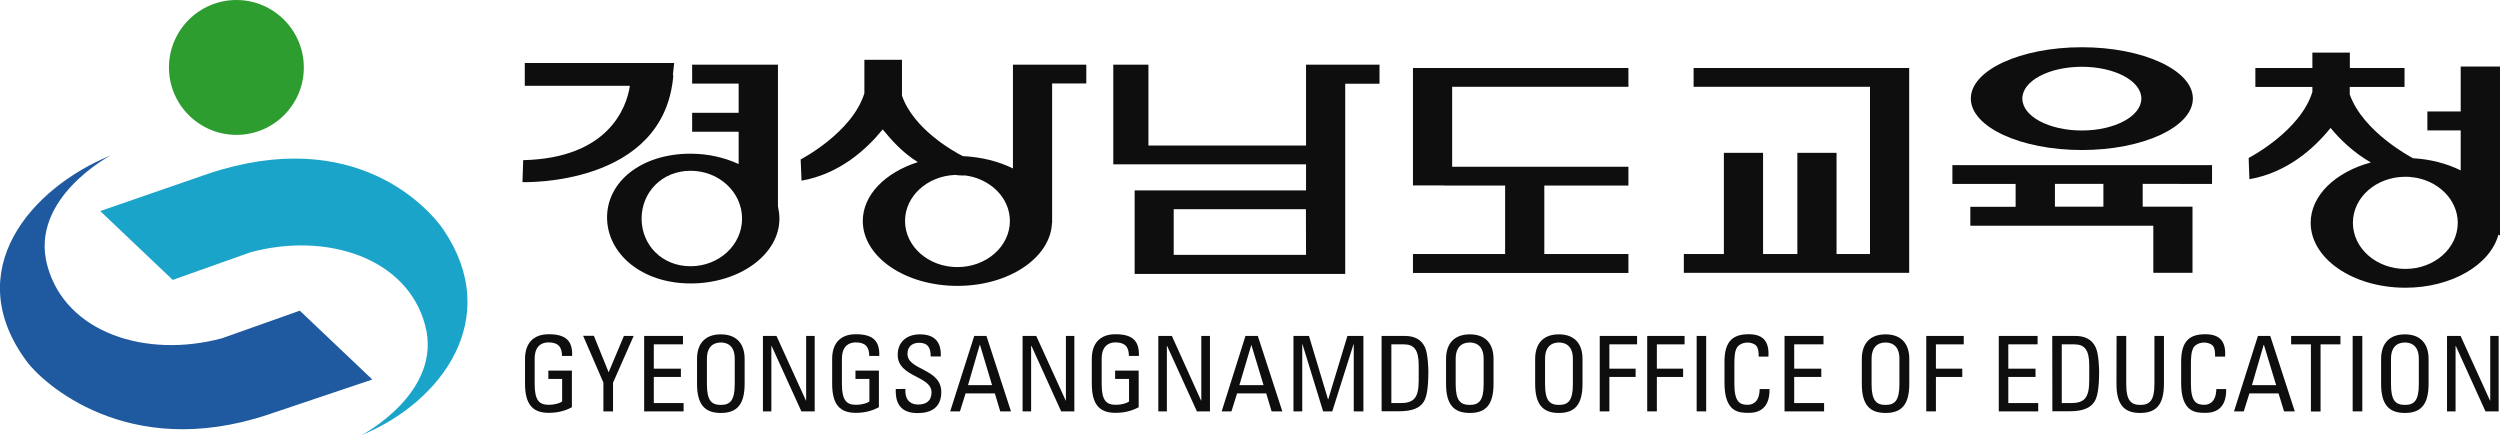
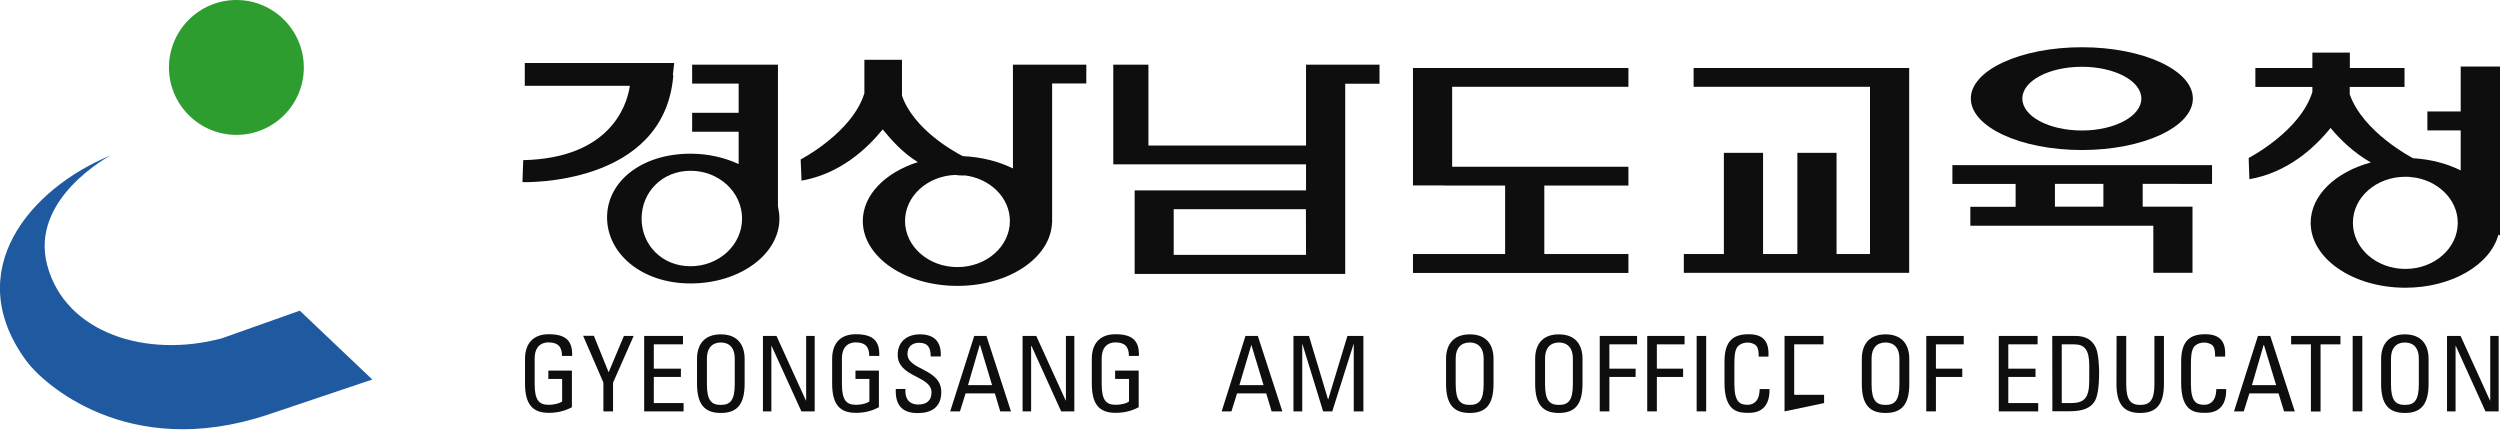
<svg xmlns="http://www.w3.org/2000/svg" version="1.1" id="레이어_1" x="0px" y="0px" viewBox="0 0 2048 356.4" style="enable-background:new 0 0 2048 356.4;" xml:space="preserve">
  <style type="text/css"> .st0{fill:#0E0E0E;} .st1{fill:#1F5AA0;} .st2{fill:#1AA4C9;} .st3{fill:#2D9D30;} </style>
  <g>
    <g>
      <path class="st0" d="M460.4,291.7c0-7.3-3-11.2-11-11.2c-2.5,0-11.4,0.4-11.4,13.3v20.9c0,13.5,3.9,16.9,11.4,16.9 c5.7,0,9.4-1.5,11.1-2.7v-18.5h-11.3v-6.8h19.3v30c-5.1,2.7-11,4.6-19,4.6c-13,0-19.4-6.8-19.4-23.9V294 c0-12.3,6.4-20.2,19.4-20.2c13.5,0,19.7,4.9,19.2,17.8h-8.3V291.7z" />
      <path class="st0" d="M511.1,275.2h8l-16.9,38.3V337h-7.9v-23.6l-16.6-38.3h8.8l12.1,29.9L511.1,275.2z" />
      <path class="st0" d="M527.7,337v-61.8h31.8v6.9h-23.9V302h22.2v6.8h-22.2v21.4H560v6.8L527.7,337L527.7,337z" />
      <path class="st0" d="M571,314.4v-20.3c0-12.3,6.3-20.2,19.5-20.2c13.1,0,19.5,7.9,19.5,20.2v20.3c0,17.1-6.4,23.9-19.5,23.9 S571,331.5,571,314.4z M601.9,314.8v-20.9c0-12.9-8.8-13.3-11.4-13.3c-2.5,0-11.4,0.4-11.4,13.3v20.9c0,13.5,3.9,16.9,11.4,16.9 C597.9,331.7,601.9,328.3,601.9,314.8z" />
      <path class="st0" d="M667.4,275.2V337h-10.9l-24.4-53.6h-0.2V337H625v-61.8h11.1l24.1,52.9h0.2v-52.9H667.4z" />
      <path class="st0" d="M712.1,291.7c0-7.3-3-11.2-11-11.2c-2.4,0-11.4,0.4-11.4,13.3v20.9c0,13.5,4,16.9,11.4,16.9 c5.6,0,9.5-1.5,11.1-2.7v-18.5h-11.4v-6.8H720v30c-5.1,2.7-10.9,4.6-18.9,4.6c-13.1,0-19.4-6.8-19.4-23.9V294 c0-12.3,6.3-20.2,19.4-20.2c13.4,0,19.7,4.9,19.2,17.8h-8.2V291.7z" />
      <path class="st0" d="M741.7,318.6v1.8c0,8.4,5.3,11,10.4,11c6.3,0,11-2.7,11-10c0-13.7-27.7-12.2-27.7-30.7 c0-11,7.8-16.8,18.2-16.8c11.3,0,17.6,5.5,17.1,18.1h-8.3c0.1-6.8-2.1-11.2-9.5-11.2c-4.7,0-9.5,2.4-9.5,9.1 c0,13.6,27.7,11.7,27.7,31.3c0,13-8.9,17.2-19.2,17.2c-18.2,0.2-18.2-13.8-18.1-19.7L741.7,318.6L741.7,318.6z" />
      <path class="st0" d="M798.1,275.2h10l20.1,61.8h-8.8l-4.4-14.7h-24l-4.6,14.7h-8L798.1,275.2z M802.8,282.5h-0.2l-9.6,33h19.7 L802.8,282.5z" />
      <path class="st0" d="M880.1,275.2V337h-10.8L845,283.4h-0.3V337h-7v-61.8h11.2l24.1,52.9h0.2v-52.9H880.1z" />
      <path class="st0" d="M924.8,291.7c0-7.3-3-11.2-10.9-11.2c-2.5,0-11.4,0.4-11.4,13.3v20.9c0,13.5,3.9,16.9,11.4,16.9 c5.6,0,9.5-1.5,11-2.7v-18.5h-11.4v-6.8h19.3v30c-5.1,2.7-11,4.6-19,4.6c-13.1,0-19.4-6.8-19.4-23.9V294 c0-12.3,6.3-20.2,19.4-20.2c13.4,0,19.6,4.9,19.2,17.8h-8.2V291.7z" />
-       <path class="st0" d="M991.2,275.2V337h-10.7l-24.4-53.6h-0.2V337h-7v-61.8H960l23.9,52.9h0.2v-52.9H991.2z" />
      <path class="st0" d="M1020.3,275.2h10.1l20.1,61.8h-8.8l-4.4-14.7h-23.9l-4.6,14.7h-8L1020.3,275.2z M1025.1,282.5L1025.1,282.5 l-9.8,33h19.8L1025.1,282.5z" />
      <path class="st0" d="M1067,337h-7.4v-61.8h12.7l15.6,51.9h0.2l15.7-51.9h13.1V337h-7.9v-55h-0.2l-17.4,55h-7.5l-16.9-55h-0.2v55 H1067z" />
-       <path class="st0" d="M1131.8,275.2h19c7.9,0,13.5,2.8,16.6,9.4c2.4,5.2,2.7,17.5,2.7,19.5c0,13.2-1.2,20.8-3.7,24.9 c-3.3,5.3-9.5,7.9-20.4,7.9h-14.2V275.2z M1139.8,330.2h7.4c11,0,15-4.2,15-18.5v-12.5c0-12.5-3.8-17.1-12-17.1h-10.4V330.2z" />
      <path class="st0" d="M1184.6,314.4v-20.3c0-12.3,6.4-20.2,19.5-20.2s19.4,7.9,19.4,20.2v20.3c0,17.1-6.3,23.9-19.4,23.9 S1184.6,331.5,1184.6,314.4z M1215.4,314.8v-20.9c0-12.9-8.9-13.3-11.4-13.3c-2.5,0-11.5,0.4-11.5,13.3v20.9 c0,13.5,4,16.9,11.5,16.9C1211.5,331.7,1215.4,328.3,1215.4,314.8z" />
      <path class="st0" d="M1257.6,314.4v-20.3c0-12.3,6.3-20.2,19.4-20.2s19.4,7.9,19.4,20.2v20.3c0,17.1-6.3,23.9-19.4,23.9 C1264,338.3,1257.6,331.5,1257.6,314.4z M1288.5,314.8v-20.9c0-12.9-9-13.3-11.4-13.3c-2.5,0-11.4,0.4-11.4,13.3v20.9 c0,13.5,3.9,16.9,11.4,16.9C1284.6,331.7,1288.5,328.3,1288.5,314.8z" />
      <path class="st0" d="M1310.5,337v-61.8h30.6v6.9h-22.7V302h21.5v6.8h-21.5V337H1310.5z" />
      <path class="st0" d="M1349.4,337v-61.8h30.6v6.9h-22.7V302h21.5v6.8h-21.5V337H1349.4z" />
      <path class="st0" d="M1397.7,337h-7.8v-61.8h7.8V337z" />
      <path class="st0" d="M1440.7,292.3c0.1-3.6-0.3-7.1-1.9-9c-1.7-2-5.3-2.7-6.9-2.7c-6.5,0-9.1,3.9-9.3,4.8 c-0.3,0.7-1.8,2.2-1.8,12.8v16.5c0,15.1,4.9,16.9,10.9,16.9c2.5,0,9.7-0.8,9.8-12.9h8.1c0.4,19.5-13.4,19.5-17.4,19.5 c-7.7,0-19.5-0.5-19.5-24.5v-17.5c0-17.5,7.7-22.4,19.9-22.4c12.2,0,16.8,6.3,16.1,18.3h-8V292.3z" />
-       <path class="st0" d="M1461.9,337v-61.8h31.9v6.9h-24V302h22.2v6.8h-22.2v21.4h24.5v6.8L1461.9,337L1461.9,337z" />
+       <path class="st0" d="M1461.9,337v-61.8h31.9v6.9h-24V302h22.2h-22.2v21.4h24.5v6.8L1461.9,337L1461.9,337z" />
      <path class="st0" d="M1525.2,314.4v-20.3c0-12.3,6.3-20.2,19.5-20.2c13,0,19.4,7.9,19.4,20.2v20.3c0,17.1-6.4,23.9-19.4,23.9 C1531.5,338.3,1525.2,331.5,1525.2,314.4z M1556,314.8v-20.9c0-12.9-8.9-13.3-11.4-13.3c-2.5,0-11.4,0.4-11.4,13.3v20.9 c0,13.5,4,16.9,11.4,16.9C1552.1,331.7,1556,328.3,1556,314.8z" />
      <path class="st0" d="M1578,337v-61.8h30.7v6.9h-22.8V302h21.6v6.8h-21.6V337H1578z" />
      <path class="st0" d="M1637.4,337v-61.8h31.8v6.9h-24V302h22.3v6.8h-22.3v21.4h24.5v6.8L1637.4,337L1637.4,337z" />
      <path class="st0" d="M1681.2,275.2h18.9c7.9,0,13.6,2.8,16.7,9.4c2.5,5.2,2.8,17.5,2.8,19.5c0,13.2-1.2,20.8-3.8,24.9 c-3.4,5.3-9.6,7.9-20.4,7.9h-14.1L1681.2,275.2L1681.2,275.2z M1689,330.2h7.5c11,0,15-4.2,15-18.5v-12.5 c0-12.5-3.8-17.1-12.1-17.1H1689V330.2z" />
      <path class="st0" d="M1733.9,275.2h7.9v39.6c0,13.5,4.1,16.9,11.5,16.9c7.5,0,11.6-3.4,11.6-16.9v-39.6h7.8v39.2 c0,17.1-6.3,23.9-19.5,23.9c-13.1,0-19.4-6.8-19.4-23.9L1733.9,275.2L1733.9,275.2z" />
      <path class="st0" d="M1814.6,292.3c0.1-3.6-0.2-7.1-1.8-9c-1.6-2-5.3-2.7-6.9-2.7c-6.5,0-9.1,3.9-9.3,4.8 c-0.2,0.7-1.8,2.2-1.8,12.8v16.5c0,15.1,4.9,16.9,11,16.9c2.4,0,9.6-0.8,9.8-12.9h8.1c0.4,19.5-13.4,19.5-17.4,19.5 c-7.7,0-19.5-0.5-19.5-24.5v-17.5c0-17.5,7.6-22.4,19.8-22.4c12.3,0,17,6.3,16.2,18.3h-8.2V292.3z" />
      <path class="st0" d="M1849.7,275.2h10.1l20.1,61.8h-8.8l-4.5-14.7h-23.9l-4.6,14.7h-8L1849.7,275.2z M1854.6,282.5h-0.2l-9.6,33 h19.8L1854.6,282.5z" />
      <path class="st0" d="M1917.3,275.2v6.9H1901v55h-7.9v-55h-16.2v-6.9H1917.3z" />
      <path class="st0" d="M1935.2,337h-7.9v-61.8h7.9V337z" />
      <path class="st0" d="M1950.6,314.4v-20.3c0-12.3,6.4-20.2,19.5-20.2c13,0,19.4,7.9,19.4,20.2v20.3c0,17.1-6.4,23.9-19.4,23.9 C1957,338.3,1950.6,331.5,1950.6,314.4z M1981.5,314.8v-20.9c0-12.9-8.9-13.3-11.4-13.3c-2.5,0-11.4,0.4-11.4,13.3v20.9 c0,13.5,3.9,16.9,11.4,16.9C1977.6,331.7,1981.5,328.3,1981.5,314.8z" />
      <path class="st0" d="M2046.9,275.2V337h-10.8l-24.3-53.6h-0.2V337h-7v-61.8h11.1l24.1,52.9h0.2v-52.9H2046.9z" />
    </g>
    <g>
      <path class="st0" d="M2048,182.5v-128h-32.2v36.8h-27.3v15.5h27.3v32.8c-11.2-5.6-24.7-9.2-39.4-10v-0.2c0,0-40.5-20.9-51.5-52.1 v-6.1h44.9V55.7H1925V43.1h-30.7v12.6h-46.7v15.5h46.7v4.1c-9.9,32.3-52.2,54.1-52.2,54.1l0.6,17.4c31.3-5.4,53.5-25.8,66.5-42 c7.9,9.6,18.9,20.2,33,28.3c-28.8,7.7-49.3,26.9-49.3,49.4c0,29.4,34.7,53.2,77.6,53.2c37.9,0,69.6-18.8,76.2-43.5l1.3,0.7V182.5 L2048,182.5L2048,182.5z M1970.5,220.3c-23.8,0-43-16.9-43-37.8s19.2-37.7,43-37.7c1.2,0,2.5,0.1,3.7,0.1c0.5,0.1,1,0.3,1.6,0.4 v-0.2c21.1,2.3,37.6,18.2,37.6,37.4C2013.4,203.4,1994.2,220.3,1970.5,220.3z" />
      <path class="st0" d="M551.6,61.6h-0.4l1.1-10H429.9v18.7H516c-2.6,17.7-17.5,59.3-87.4,60.9l-0.6,18 C427.9,149.2,544.3,153.2,551.6,61.6z M637.3,169V53H567v15.5h38.1v23.9H567v15.5h38.1v26.5c-11.4-5.3-24.9-8.5-39.4-8.5 c-40.3,0-68.4,22.9-68.4,52.2c0,29.4,28.1,54.1,68.4,54.1s72.8-23.8,72.8-53.1C638.5,175.6,638,172.3,637.3,169z M565.7,218.1 c-23.4,0-40.1-17.4-40.1-39s16.7-39.2,40.1-39.2c23.3,0,42.2,17.5,42.2,39.2C607.9,200.7,589,218.1,565.7,218.1z" />
      <path class="st0" d="M889.9,68.4V53h-60.1v85c-11.7-5.8-25.8-9.4-41.1-10.1c-7.6-3.9-40.2-22-49.8-49.5V49h-30.8v27.4 c-10,32.4-52.2,54.2-52.2,54.2l0.7,17.4c31.3-5.5,53.4-25.8,66.5-42c7.3,8.9,16.4,19.2,28.8,26.8c-26.6,8.5-45.1,26.8-45.1,48.2 c0,29.4,34.6,53.2,77.5,53.2c42.2,0,76.3-23,77.5-51.6l0.1,0.1V181l0,0l0,0V68.4H889.9z M784.3,218.8c-23.7,0-42.9-16.9-42.9-37.8 c0-20.3,18.3-36.8,41-37.7c2.4,0.3,4.8,0.5,7.3,0.5v-0.2c21.2,2.3,37.6,18.2,37.6,37.4C827.3,201.9,808.1,218.8,784.3,218.8z" />
      <path class="st0" d="M1069.9,53v66.2H940.8V53H912v81.6h157.9V156H929.5v2.8l0,0v65.6H1102v-32.8l0,0v-123h28.1V53H1069.9z M1069.9,208.8H961.5v-37.4h108.3L1069.9,208.8L1069.9,208.8z" />
      <polygon class="st0" points="1387.4,55.7 1387.4,71.1 1531.9,71.1 1531.9,208.1 1504.5,208.1 1504.5,125.2 1472.4,125.2 1472.4,208.1 1444.3,208.1 1444.3,125.2 1412.2,125.2 1412.2,208.1 1379.4,208.1 1379.4,223.5 1564,223.5 1564,55.7 " />
      <polygon class="st0" points="1334,71.1 1334,55.7 1157.5,55.7 1157.5,151.9 1182.8,151.9 1182.8,152 1233,152 1233,208.1 1157.5,208.1 1157.5,223.6 1334,223.6 1334,208.1 1265.1,208.1 1265.1,152 1334,152 1334,136.6 1189.6,136.6 1189.6,71.1 " />
      <path class="st0" d="M1812.1,150.7v-15.4h-212.7v15.4h51.8v18.7h-37.1v15.5H1764v38.6h32.1v-54.2h-40.8v-18.7L1812.1,150.7 L1812.1,150.7z M1723.1,169.3h-39.7v-18.7h39.7V169.3z M1705.5,122.9c50.1,0,90.9-18.9,90.9-42.2c0-23.2-40.8-42-90.9-42 c-50.3,0-91,18.8-91,42C1614.5,104,1655.2,122.9,1705.5,122.9z M1705.5,54.7c26.9,0,48.7,11.6,48.7,26c0,14.5-21.8,26.2-48.7,26.2 c-27,0-48.8-11.6-48.8-26.2C1656.7,66.3,1678.5,54.7,1705.5,54.7z" />
    </g>
    <path class="st1" d="M219.1,339.8C103.8,378,34.4,313,22,296.2c-55.4-74.6,3.4-142.2,68.7-168.9c0,0-67,35.2-51.9,90.4 c15,55.2,81.2,76.1,143.1,59.4l63.7-22.6l59.4,56.4L219.1,339.8z" />
-     <path class="st2" d="M82.1,172.9l59.4,56.4l63.6-22.6c61.9-16.8,128.1,4.1,143.1,59.4c15.1,55.3-51.9,90.3-51.9,90.3 c65.3-26.8,116.2-95.5,67-168.2c-11.7-17.2-72.3-86.2-193-45.8L82.1,172.9z" />
    <path class="st3" d="M248.9,55.3c0,30.5-24.8,55.2-55.2,55.2c-30.5,0-55.3-24.8-55.3-55.2c0-30.5,24.8-55.3,55.3-55.3 C224.1,0,248.9,24.8,248.9,55.3z" />
  </g>
</svg>